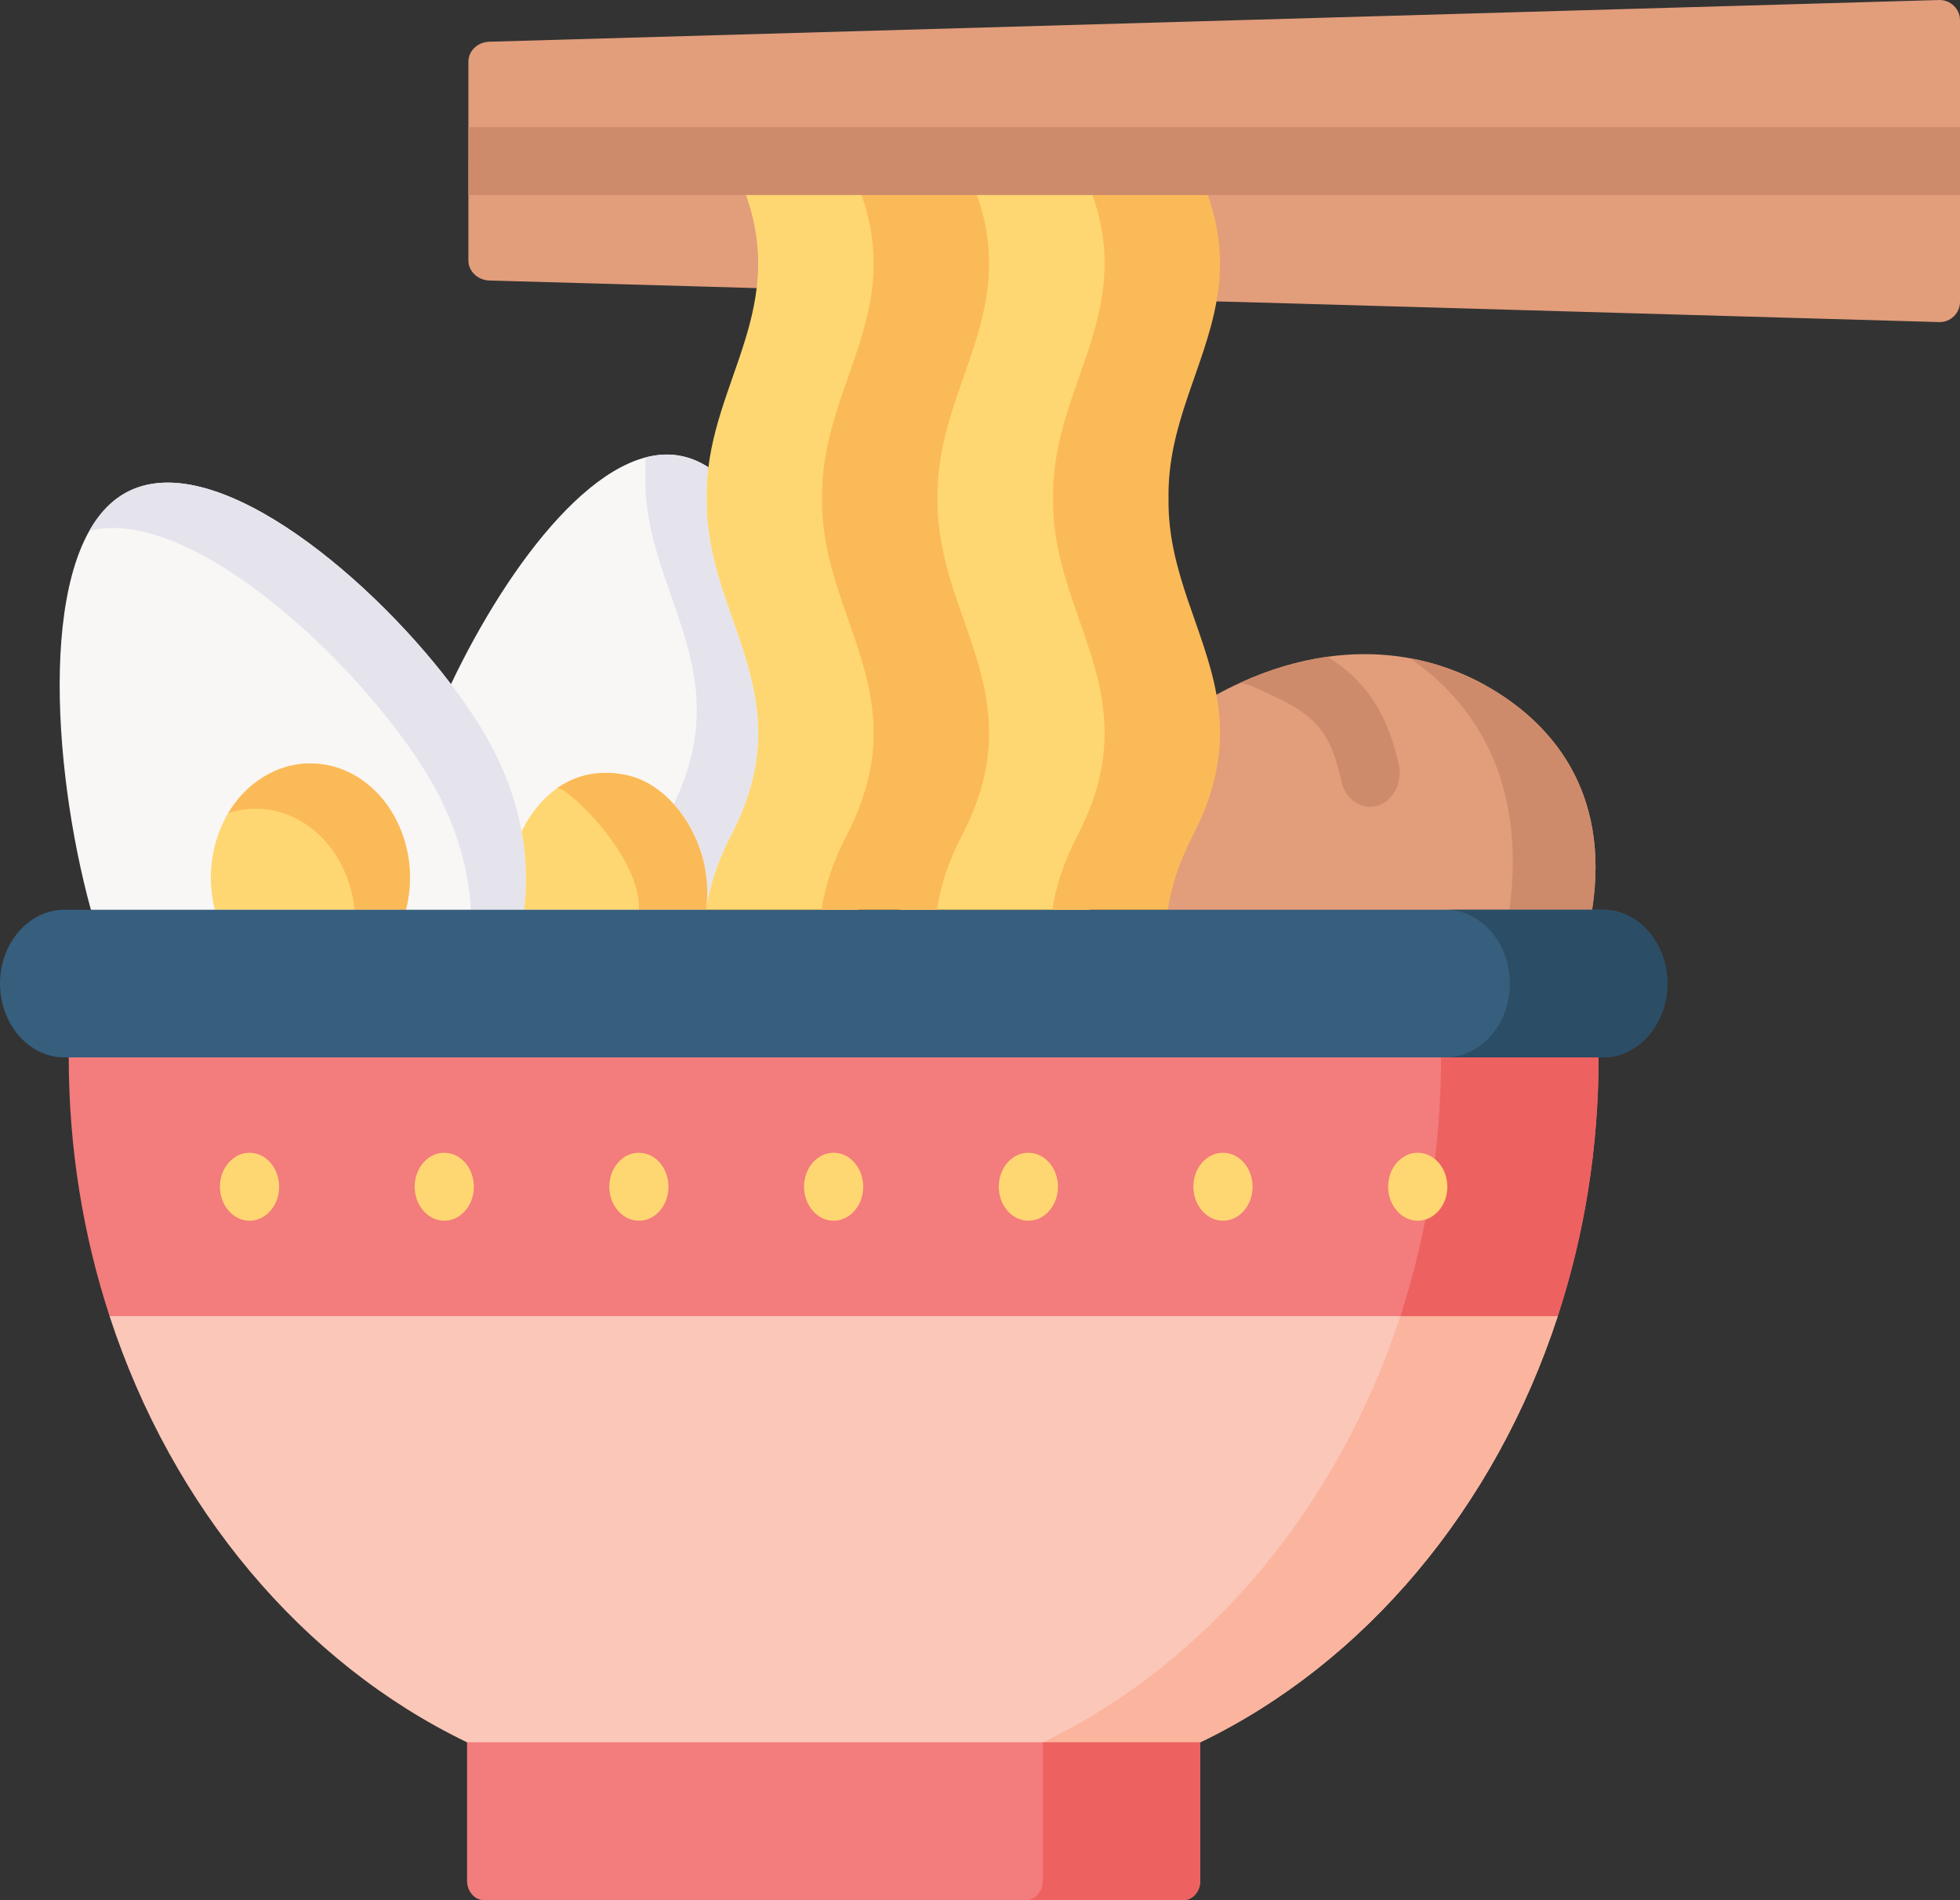
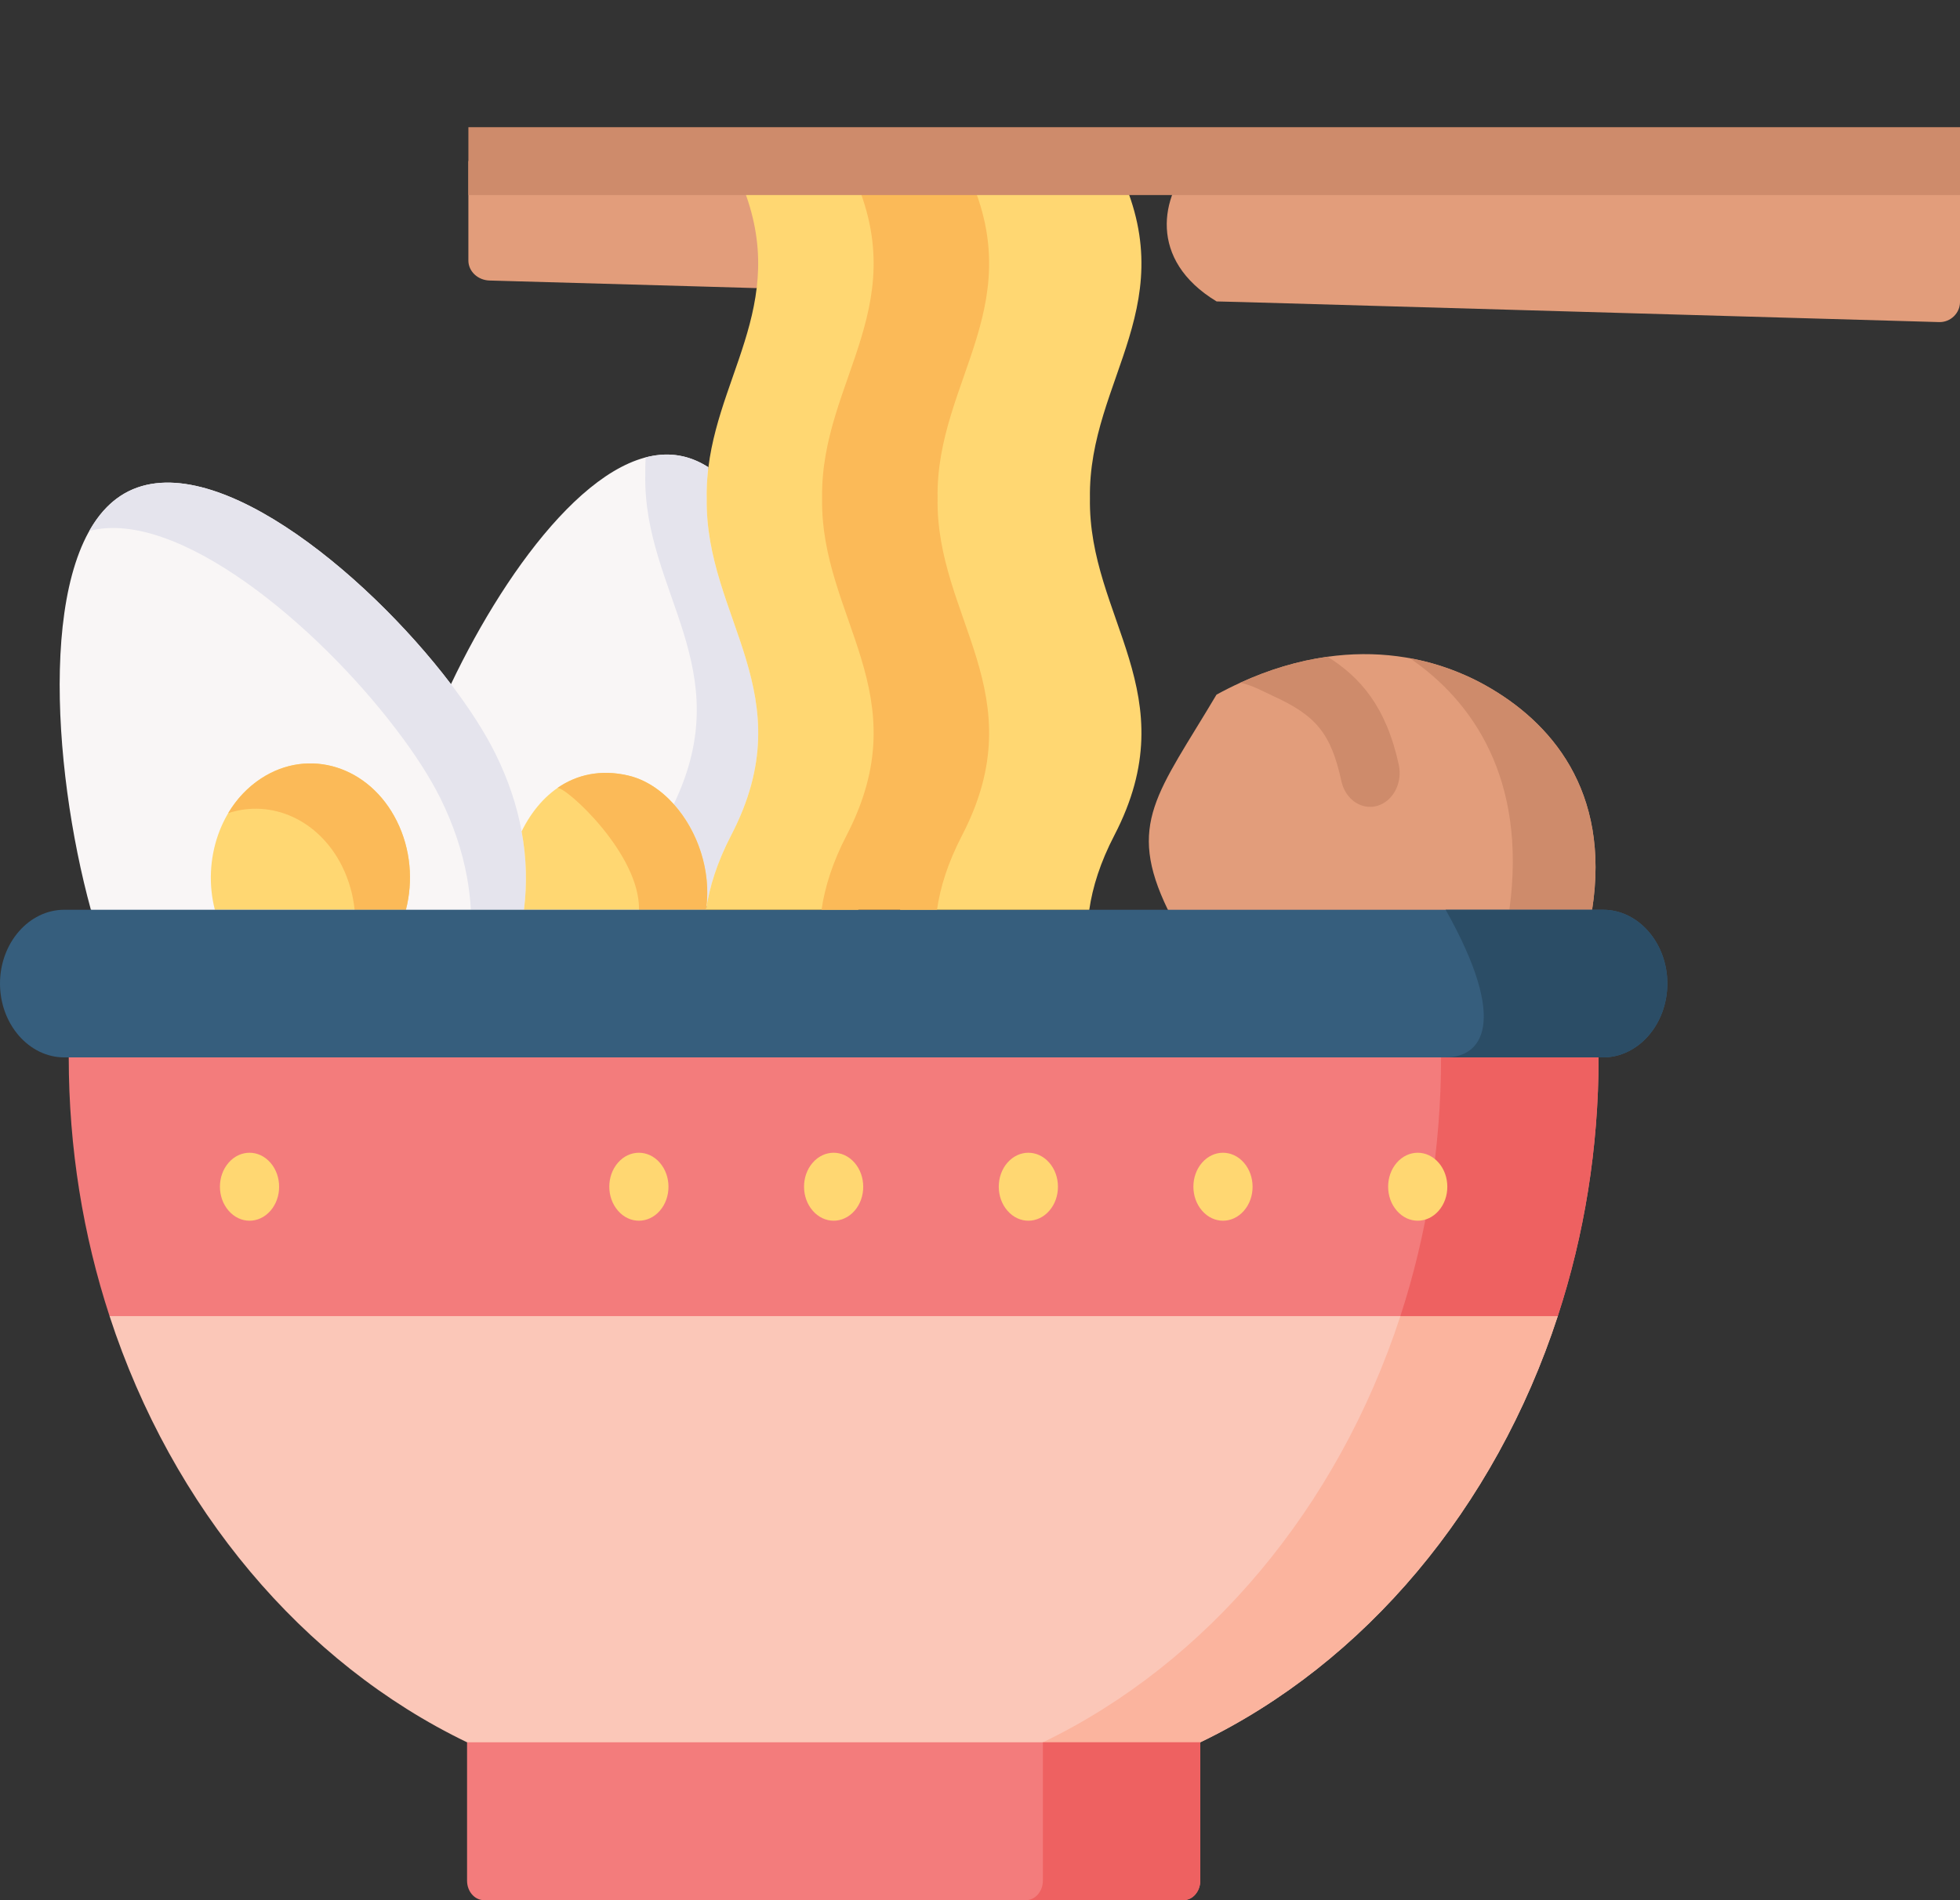
<svg xmlns="http://www.w3.org/2000/svg" width="132" height="128" viewBox="0 0 132 128" fill="none">
  <rect x="0" y="0" width="132" height="128" fill="#333333" stroke="none" />
  <path fill-rule="evenodd" clip-rule="evenodd" d="M6.121 61.283L20.719 66.251L35.287 61.283C35.498 59.607 35.468 57.836 35.129 56.005C34.82 54.294 34.24 52.532 33.352 50.743C32.652 49.335 31.628 47.736 30.371 46.086C24.558 38.431 13.838 29.67 8.131 33.394C2.53 37.057 3.471 51.624 6.121 61.283Z" fill="#F9F6F6" />
  <path fill-rule="evenodd" clip-rule="evenodd" d="M50.962 19.408L46.428 19.277L32.96 18.896C32.185 18.872 31.544 18.283 31.544 17.549V10.853H49.238C51.469 11.127 52.614 11.941 52.965 13.139C53.419 14.693 52.54 16.894 50.962 19.408Z" fill="#E29D7B" />
  <path fill-rule="evenodd" clip-rule="evenodd" d="M83.674 20.348L130.585 21.696C131.36 21.722 132 21.091 132 20.348V10.853H80.338C78.177 13.168 77.289 17.497 81.934 20.305L83.674 20.348Z" fill="#E29D7B" />
-   <path fill-rule="evenodd" clip-rule="evenodd" d="M132 1.351V10.853H31.545V4.158C31.545 3.414 32.185 2.826 32.96 2.81L130.585 0.001C131.36 -0.024 132 0.607 132 1.351Z" fill="#E29D7B" />
  <path fill-rule="evenodd" clip-rule="evenodd" d="M14.47 61.283H27.336C27.833 59.348 27.668 57.205 26.727 55.313C24.897 51.624 20.809 50.328 17.587 52.436C14.832 54.233 13.612 57.94 14.47 61.283Z" fill="#FFD772" />
  <path fill-rule="evenodd" clip-rule="evenodd" d="M47.551 61.283C47.777 59.737 50.058 59.599 50.999 57.784C55.961 48.237 49.012 41.628 49.14 33.558C49.132 32.841 47.626 32.15 47.709 31.476C47.167 31.131 46.602 30.88 46 30.742C40.617 29.507 34.293 37.844 30.371 46.086C28.662 49.378 32.765 61.284 34.617 61.284L41.381 66.252L47.551 61.283Z" fill="#F9F6F6" />
  <path fill-rule="evenodd" clip-rule="evenodd" d="M31.455 117.365L56.141 122.678L80.835 117.365C91.902 112.034 100.688 101.597 104.912 88.654L58.197 81.743L7.378 88.654C11.601 101.597 20.387 112.034 31.455 117.365Z" fill="#FBC7B8" />
  <path fill-rule="evenodd" clip-rule="evenodd" d="M107.223 61.285L90.644 67.289L78.653 61.285C75.835 55.476 77.989 53.431 81.927 46.794C82.456 46.504 82.987 46.236 83.523 45.992C85.462 45.102 87.436 44.514 89.404 44.239C89.404 44.239 89.406 44.236 89.406 44.239C92.58 43.797 95.727 44.185 98.646 45.474C99.122 45.681 99.589 45.913 100.049 46.171C104.407 48.61 108.482 53.23 107.223 61.285Z" fill="#E29D7B" />
  <path fill-rule="evenodd" clip-rule="evenodd" d="M80.835 117.365C91.902 112.034 100.688 101.597 104.912 88.654H94.312C90.081 101.597 81.302 112.034 70.235 117.365H80.835Z" fill="#FBB49E" />
  <path fill-rule="evenodd" clip-rule="evenodd" d="M30.371 46.086C24.558 38.431 13.838 29.671 8.131 33.395C7.28 33.947 6.58 34.759 6.015 35.762C11.955 34.215 21.374 42.138 26.689 49.145C27.946 50.786 28.97 52.385 29.67 53.793C30.551 55.581 31.131 57.344 31.447 59.063C31.583 59.815 31.673 60.558 31.711 61.284H35.287C35.498 59.608 35.468 57.836 35.129 56.005C34.82 54.294 34.24 52.532 33.352 50.743C32.652 49.335 31.628 47.736 30.371 46.086Z" fill="#E5E4ED" />
  <path fill-rule="evenodd" clip-rule="evenodd" d="M47.596 33.558C47.589 33.481 47.589 33.403 47.589 33.325C47.589 33.403 47.589 33.481 47.596 33.558ZM49.237 56.273C54.199 46.725 47.461 41.637 47.596 33.559C47.589 33.481 47.589 33.403 47.589 33.325C47.589 33.222 47.589 33.118 47.596 33.005C47.604 32.487 47.649 31.977 47.709 31.476C47.167 31.131 46.602 30.88 46 30.742C45.18 30.552 44.336 30.586 43.486 30.811C43.463 31.2 43.448 31.598 43.456 32.004C43.328 39.926 49.802 44.972 45.376 54.173C46.972 55.953 47.928 58.648 47.551 61.284C47.777 59.737 48.296 58.087 49.237 56.273Z" fill="#E5E4ED" />
  <path fill-rule="evenodd" clip-rule="evenodd" d="M26.727 55.314C24.897 51.624 20.809 50.328 17.587 52.437C16.676 53.033 15.923 53.836 15.366 54.778C18.279 53.81 21.487 55.219 23.045 58.364C23.504 59.297 23.783 60.29 23.881 61.284H27.336C27.833 59.348 27.668 57.206 26.727 55.314Z" fill="#FBBA58" />
  <path fill-rule="evenodd" clip-rule="evenodd" d="M107.223 61.283C108.481 53.231 104.407 48.609 100.048 46.172C99.589 45.913 99.122 45.68 98.648 45.472C97.451 44.945 96.209 44.565 94.951 44.341C99.122 47.192 102.864 52.419 101.652 61.283H107.223V61.283Z" fill="#CE8B6B" />
  <path fill-rule="evenodd" clip-rule="evenodd" d="M35.287 61.283H47.551C48.138 57.205 45.526 52.972 42.288 52.237C39.051 51.494 36.514 53.188 35.129 56.004C35.468 57.836 35.498 59.608 35.287 61.283Z" fill="#FFD772" />
  <path fill-rule="evenodd" clip-rule="evenodd" d="M47.551 61.283C47.927 58.648 46.971 55.953 45.375 54.173C44.502 53.197 43.433 52.497 42.288 52.237C40.452 51.814 38.848 52.177 37.545 53.075C38.163 53.032 43.109 57.542 43.034 61.283H47.551Z" fill="#FBBA58" />
  <path fill-rule="evenodd" clip-rule="evenodd" d="M7.378 88.654H104.912C106.689 83.22 107.66 77.345 107.66 71.228L58.942 67.288L4.63 71.228C4.63 77.345 5.601 83.22 7.378 88.654Z" fill="#F37C7C" />
  <path fill-rule="evenodd" clip-rule="evenodd" d="M104.912 88.654C106.689 83.22 107.66 77.345 107.66 71.228H97.361H97.052C97.052 77.345 96.081 83.22 94.312 88.654H104.912Z" fill="#EE6161" />
  <path fill-rule="evenodd" clip-rule="evenodd" d="M35.287 61.283H27.337H14.47H6.121H4.329C1.95 61.283 0 63.521 0 66.251C0 68.99 1.95 71.228 4.329 71.228H4.63H107.66H107.961C110.34 71.228 112.29 68.99 112.29 66.251C112.29 63.521 110.34 61.283 107.961 61.283H107.223H78.652H70.875H63.105H55.328H47.551H35.287Z" fill="#365E7D" />
-   <path fill-rule="evenodd" clip-rule="evenodd" d="M112.29 66.251C112.29 63.521 110.34 61.283 107.961 61.283H107.223H97.361C99.74 61.283 101.689 63.521 101.689 66.251C101.689 68.99 99.74 71.228 97.361 71.228H107.66H107.961C110.34 71.228 112.29 68.99 112.29 66.251Z" fill="#2B4D66" />
+   <path fill-rule="evenodd" clip-rule="evenodd" d="M112.29 66.251C112.29 63.521 110.34 61.283 107.961 61.283H107.223H97.361C101.689 68.99 99.74 71.228 97.361 71.228H107.66H107.961C110.34 71.228 112.29 68.99 112.29 66.251Z" fill="#2B4D66" />
  <path fill-rule="evenodd" clip-rule="evenodd" d="M47.551 61.283H57.805C58.031 59.737 58.55 58.087 59.499 56.272C64.453 46.725 57.722 41.637 57.85 33.558C57.722 25.489 64.453 20.391 59.499 10.853H49.237C53.754 19.544 48.567 24.547 47.709 31.476C47.649 31.977 47.603 32.487 47.596 33.005C47.589 33.196 47.589 33.377 47.596 33.558C47.46 41.637 54.199 46.725 49.237 56.272C48.296 58.087 47.777 59.737 47.551 61.283Z" fill="#FFD772" />
  <path fill-rule="evenodd" clip-rule="evenodd" d="M60.621 61.283H73.359C73.585 59.737 74.105 58.087 75.046 56.272C80.007 46.725 73.276 41.637 73.404 33.558C73.276 25.489 80.007 20.391 75.046 10.853H62.307C67.268 20.391 60.53 25.489 60.658 33.558C60.531 41.637 67.268 46.725 62.307 56.272C61.366 58.087 60.847 59.737 60.621 61.283Z" fill="#FFD772" />
-   <path fill-rule="evenodd" clip-rule="evenodd" d="M70.875 61.283H78.652C78.878 59.737 79.397 58.087 80.338 56.272C82.25 52.592 82.424 49.577 81.927 46.794C81.129 42.362 78.614 38.526 78.697 33.558C78.614 28.608 81.121 24.78 81.919 20.348C82.424 17.566 82.258 14.542 80.338 10.853H72.569C77.523 20.391 70.792 25.489 70.92 33.558C70.792 41.637 77.523 46.725 72.569 56.272C71.62 58.087 71.1 59.737 70.875 61.283Z" fill="#FBBA58" />
  <path fill-rule="evenodd" clip-rule="evenodd" d="M55.328 61.283H63.105C63.324 59.737 63.851 58.087 64.792 56.272C69.746 46.725 63.015 41.637 63.143 33.558C63.015 25.489 69.746 20.391 64.792 10.853H57.014C61.968 20.391 55.238 25.489 55.366 33.558C55.238 41.637 61.968 46.725 57.014 56.272C56.074 58.087 55.554 59.737 55.328 61.283Z" fill="#FBBA58" />
  <path fill-rule="evenodd" clip-rule="evenodd" d="M32.599 128H79.691C80.323 128 80.835 127.412 80.835 126.687V117.365H31.455V126.687C31.455 127.412 31.967 128 32.599 128Z" fill="#F37C7C" />
  <path fill-rule="evenodd" clip-rule="evenodd" d="M80.835 126.687V117.365H70.235V126.687C70.235 127.412 69.715 128 69.09 128H79.691C80.323 128 80.835 127.412 80.835 126.687Z" fill="#EE6161" />
  <path d="M92.753 54.282C92.591 54.331 92.429 54.352 92.27 54.352C91.377 54.352 90.565 53.657 90.339 52.621C89.635 49.393 88.633 48.196 85.687 46.858C85.1 46.589 84.293 46.134 83.524 45.992C85.463 45.102 87.436 44.514 89.404 44.239C89.404 44.239 89.407 44.236 89.407 44.239C91.592 45.608 93.348 47.58 94.203 51.511C94.472 52.736 93.821 53.977 92.753 54.282Z" fill="#CE8B6B" />
  <path d="M16.806 82.229C16.298 82.229 15.791 82.007 15.403 81.562L15.396 81.553C14.617 80.661 14.617 79.213 15.396 78.321C16.173 77.428 17.435 77.428 18.213 78.321C18.991 79.213 18.994 80.665 18.217 81.557C17.826 82.005 17.316 82.229 16.806 82.229Z" fill="#FFD772" />
-   <path d="M29.921 82.229C29.413 82.229 28.906 82.007 28.518 81.562L28.51 81.553C27.732 80.661 27.732 79.213 28.51 78.321C29.288 77.428 30.549 77.428 31.328 78.321C32.106 79.213 32.109 80.665 31.331 81.557C30.941 82.005 30.431 82.229 29.921 82.229Z" fill="#FFD772" />
  <path d="M43.028 82.229C42.52 82.229 42.013 82.007 41.625 81.562L41.618 81.553C40.84 80.661 40.84 79.213 41.618 78.321C42.395 77.428 43.657 77.428 44.435 78.321C45.213 79.213 45.216 80.665 44.439 81.557C44.049 82.005 43.538 82.229 43.028 82.229Z" fill="#FFD772" />
  <path d="M56.143 82.229C55.636 82.229 55.128 82.007 54.74 81.562L54.733 81.553C53.955 80.661 53.955 79.213 54.733 78.321C55.511 77.428 56.772 77.428 57.55 78.321C58.328 79.213 58.332 80.665 57.554 81.557C57.164 82.005 56.653 82.229 56.143 82.229Z" fill="#FFD772" />
  <path d="M69.258 82.229C68.75 82.229 68.243 82.007 67.855 81.562L67.847 81.553C67.069 80.661 67.069 79.213 67.847 78.321C68.625 77.428 69.886 77.428 70.665 78.321C71.443 79.213 71.446 80.665 70.668 81.557C70.279 82.005 69.768 82.229 69.258 82.229Z" fill="#FFD772" />
  <path d="M82.365 82.229C81.858 82.229 81.35 82.007 80.962 81.562L80.955 81.553C80.177 80.661 80.177 79.213 80.955 78.321C81.733 77.428 82.994 77.428 83.772 78.321C84.55 79.213 84.554 80.665 83.776 81.557C83.386 82.005 82.876 82.229 82.365 82.229Z" fill="#FFD772" />
  <path d="M95.48 82.229C94.973 82.229 94.465 82.007 94.077 81.562L94.07 81.553C93.292 80.661 93.292 79.213 94.07 78.321C94.848 77.428 96.109 77.428 96.887 78.321C97.665 79.213 97.669 80.665 96.891 81.557C96.501 82.005 95.99 82.229 95.48 82.229Z" fill="#FFD772" />
  <path d="M132 8.568H31.545V10.853V13.139H52.965H78.937H132V8.568Z" fill="#CE8B6B" />
</svg>